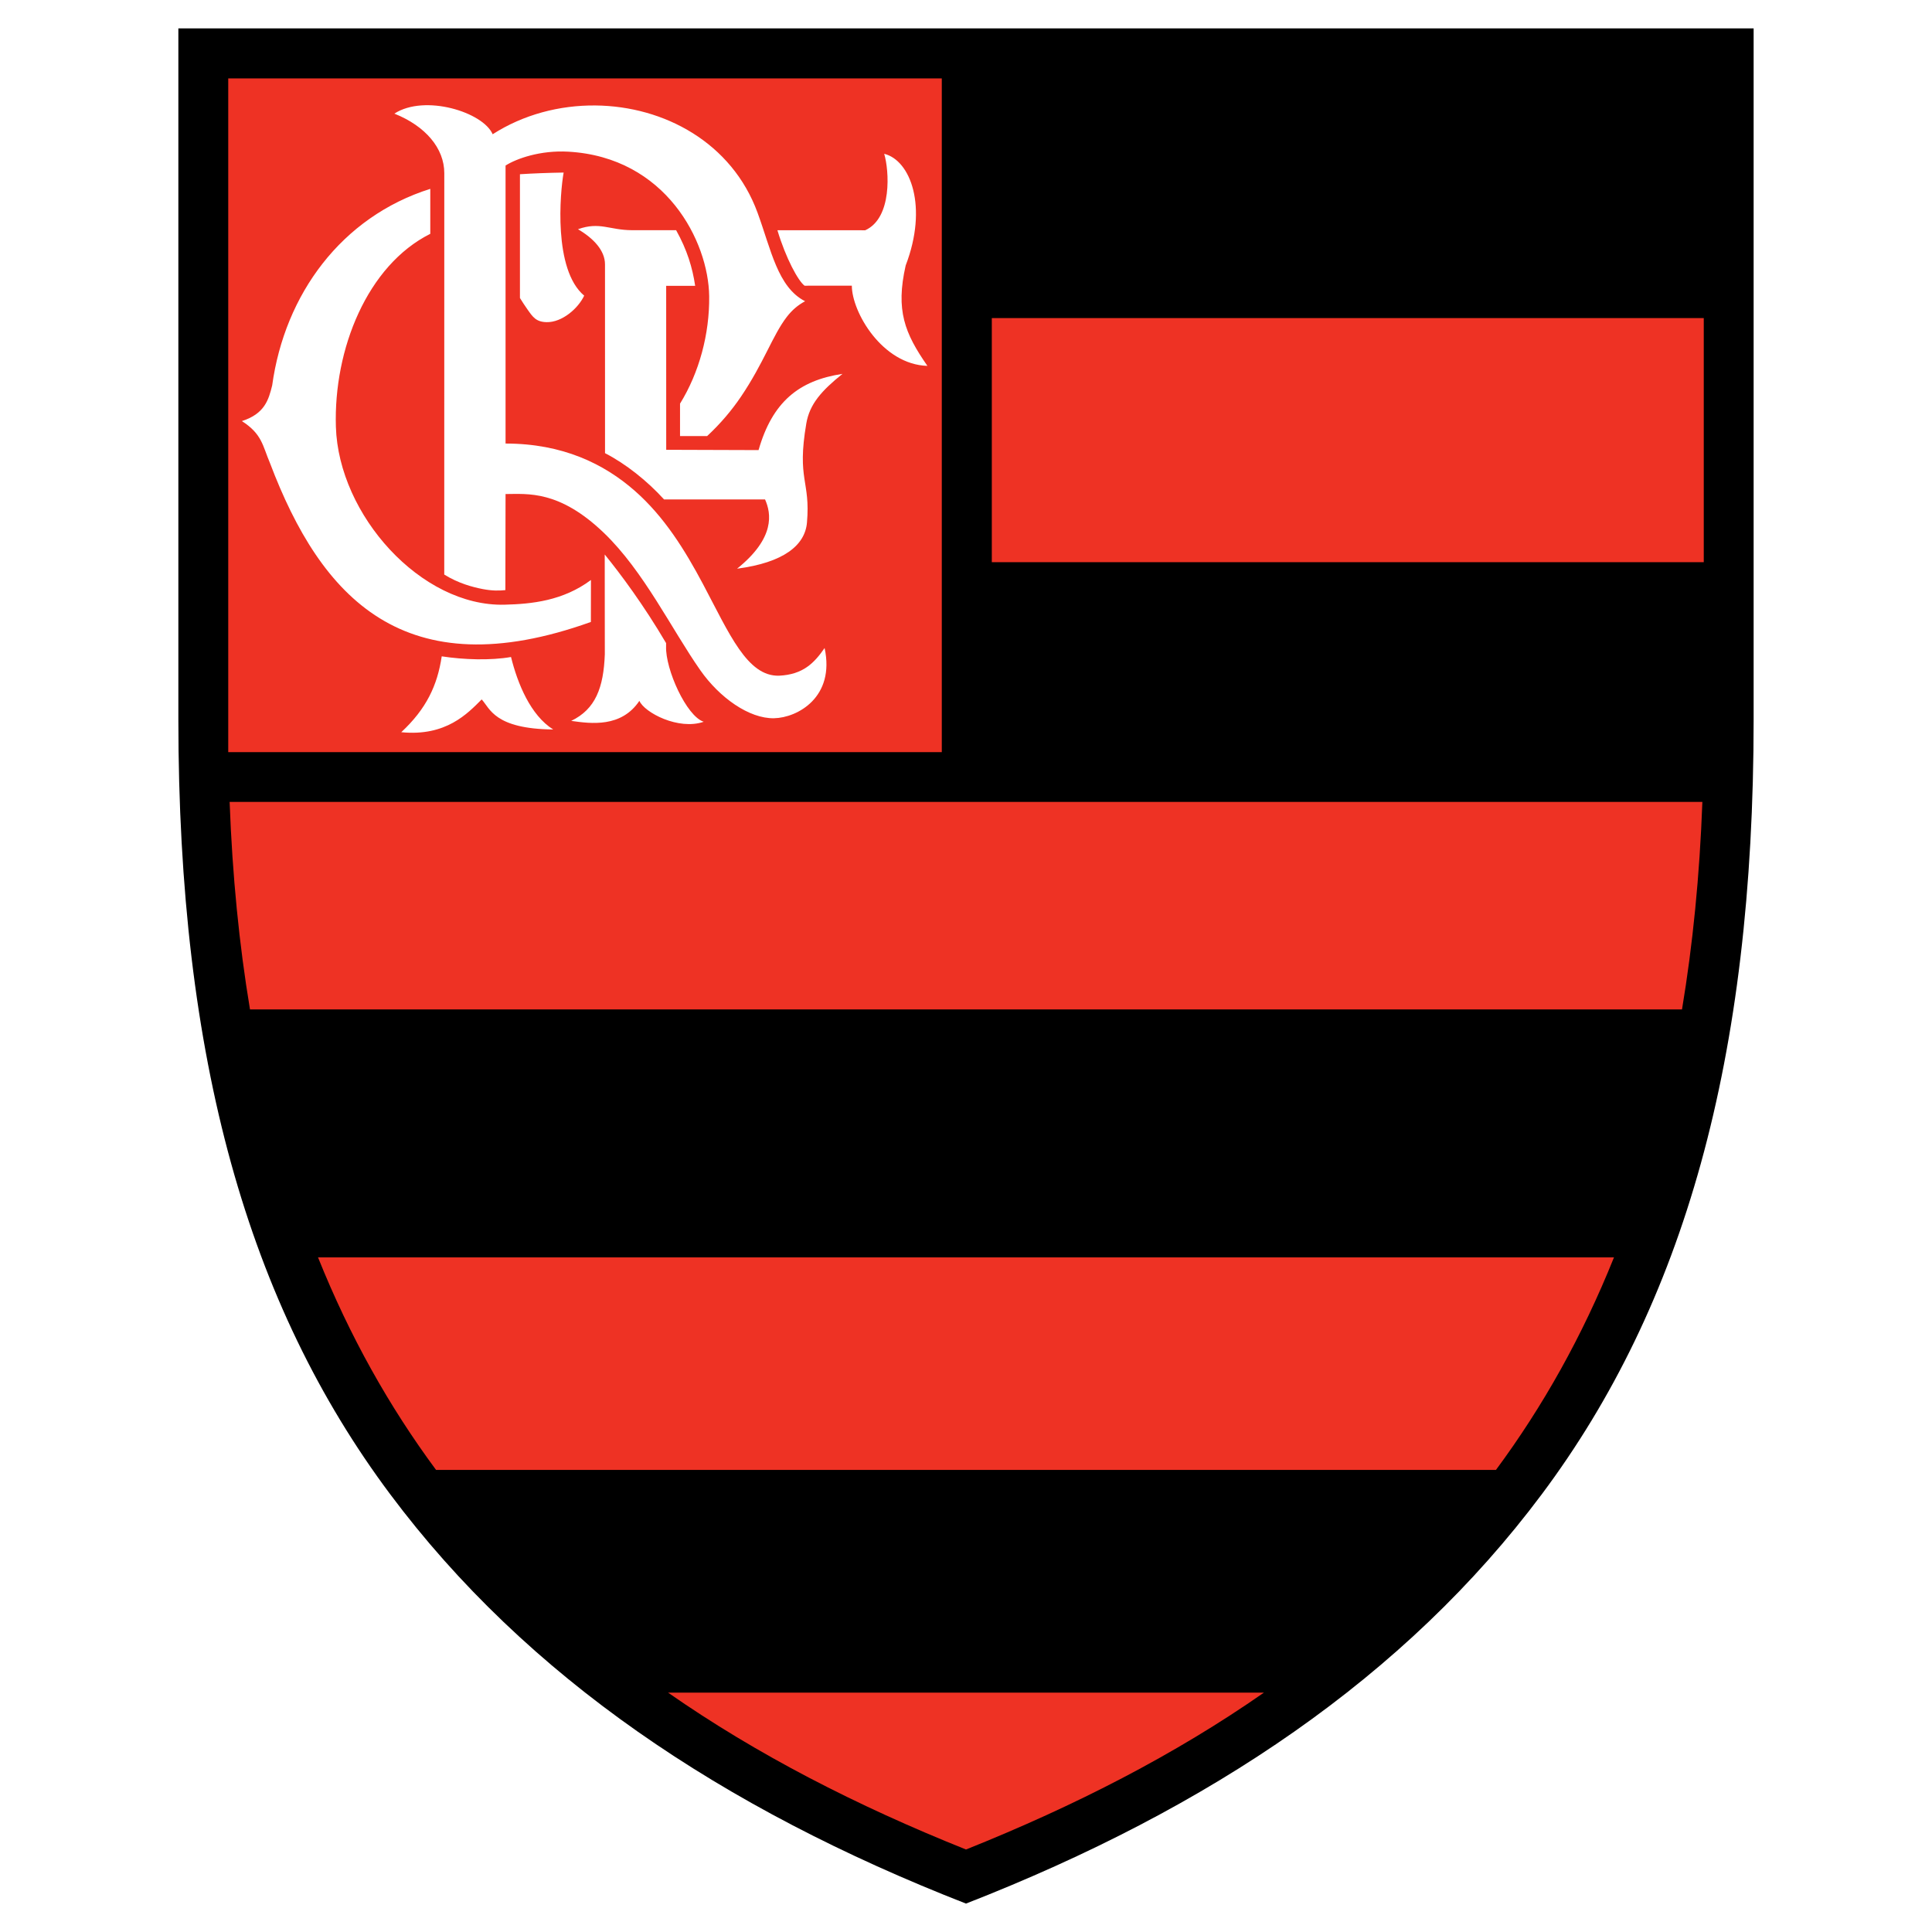
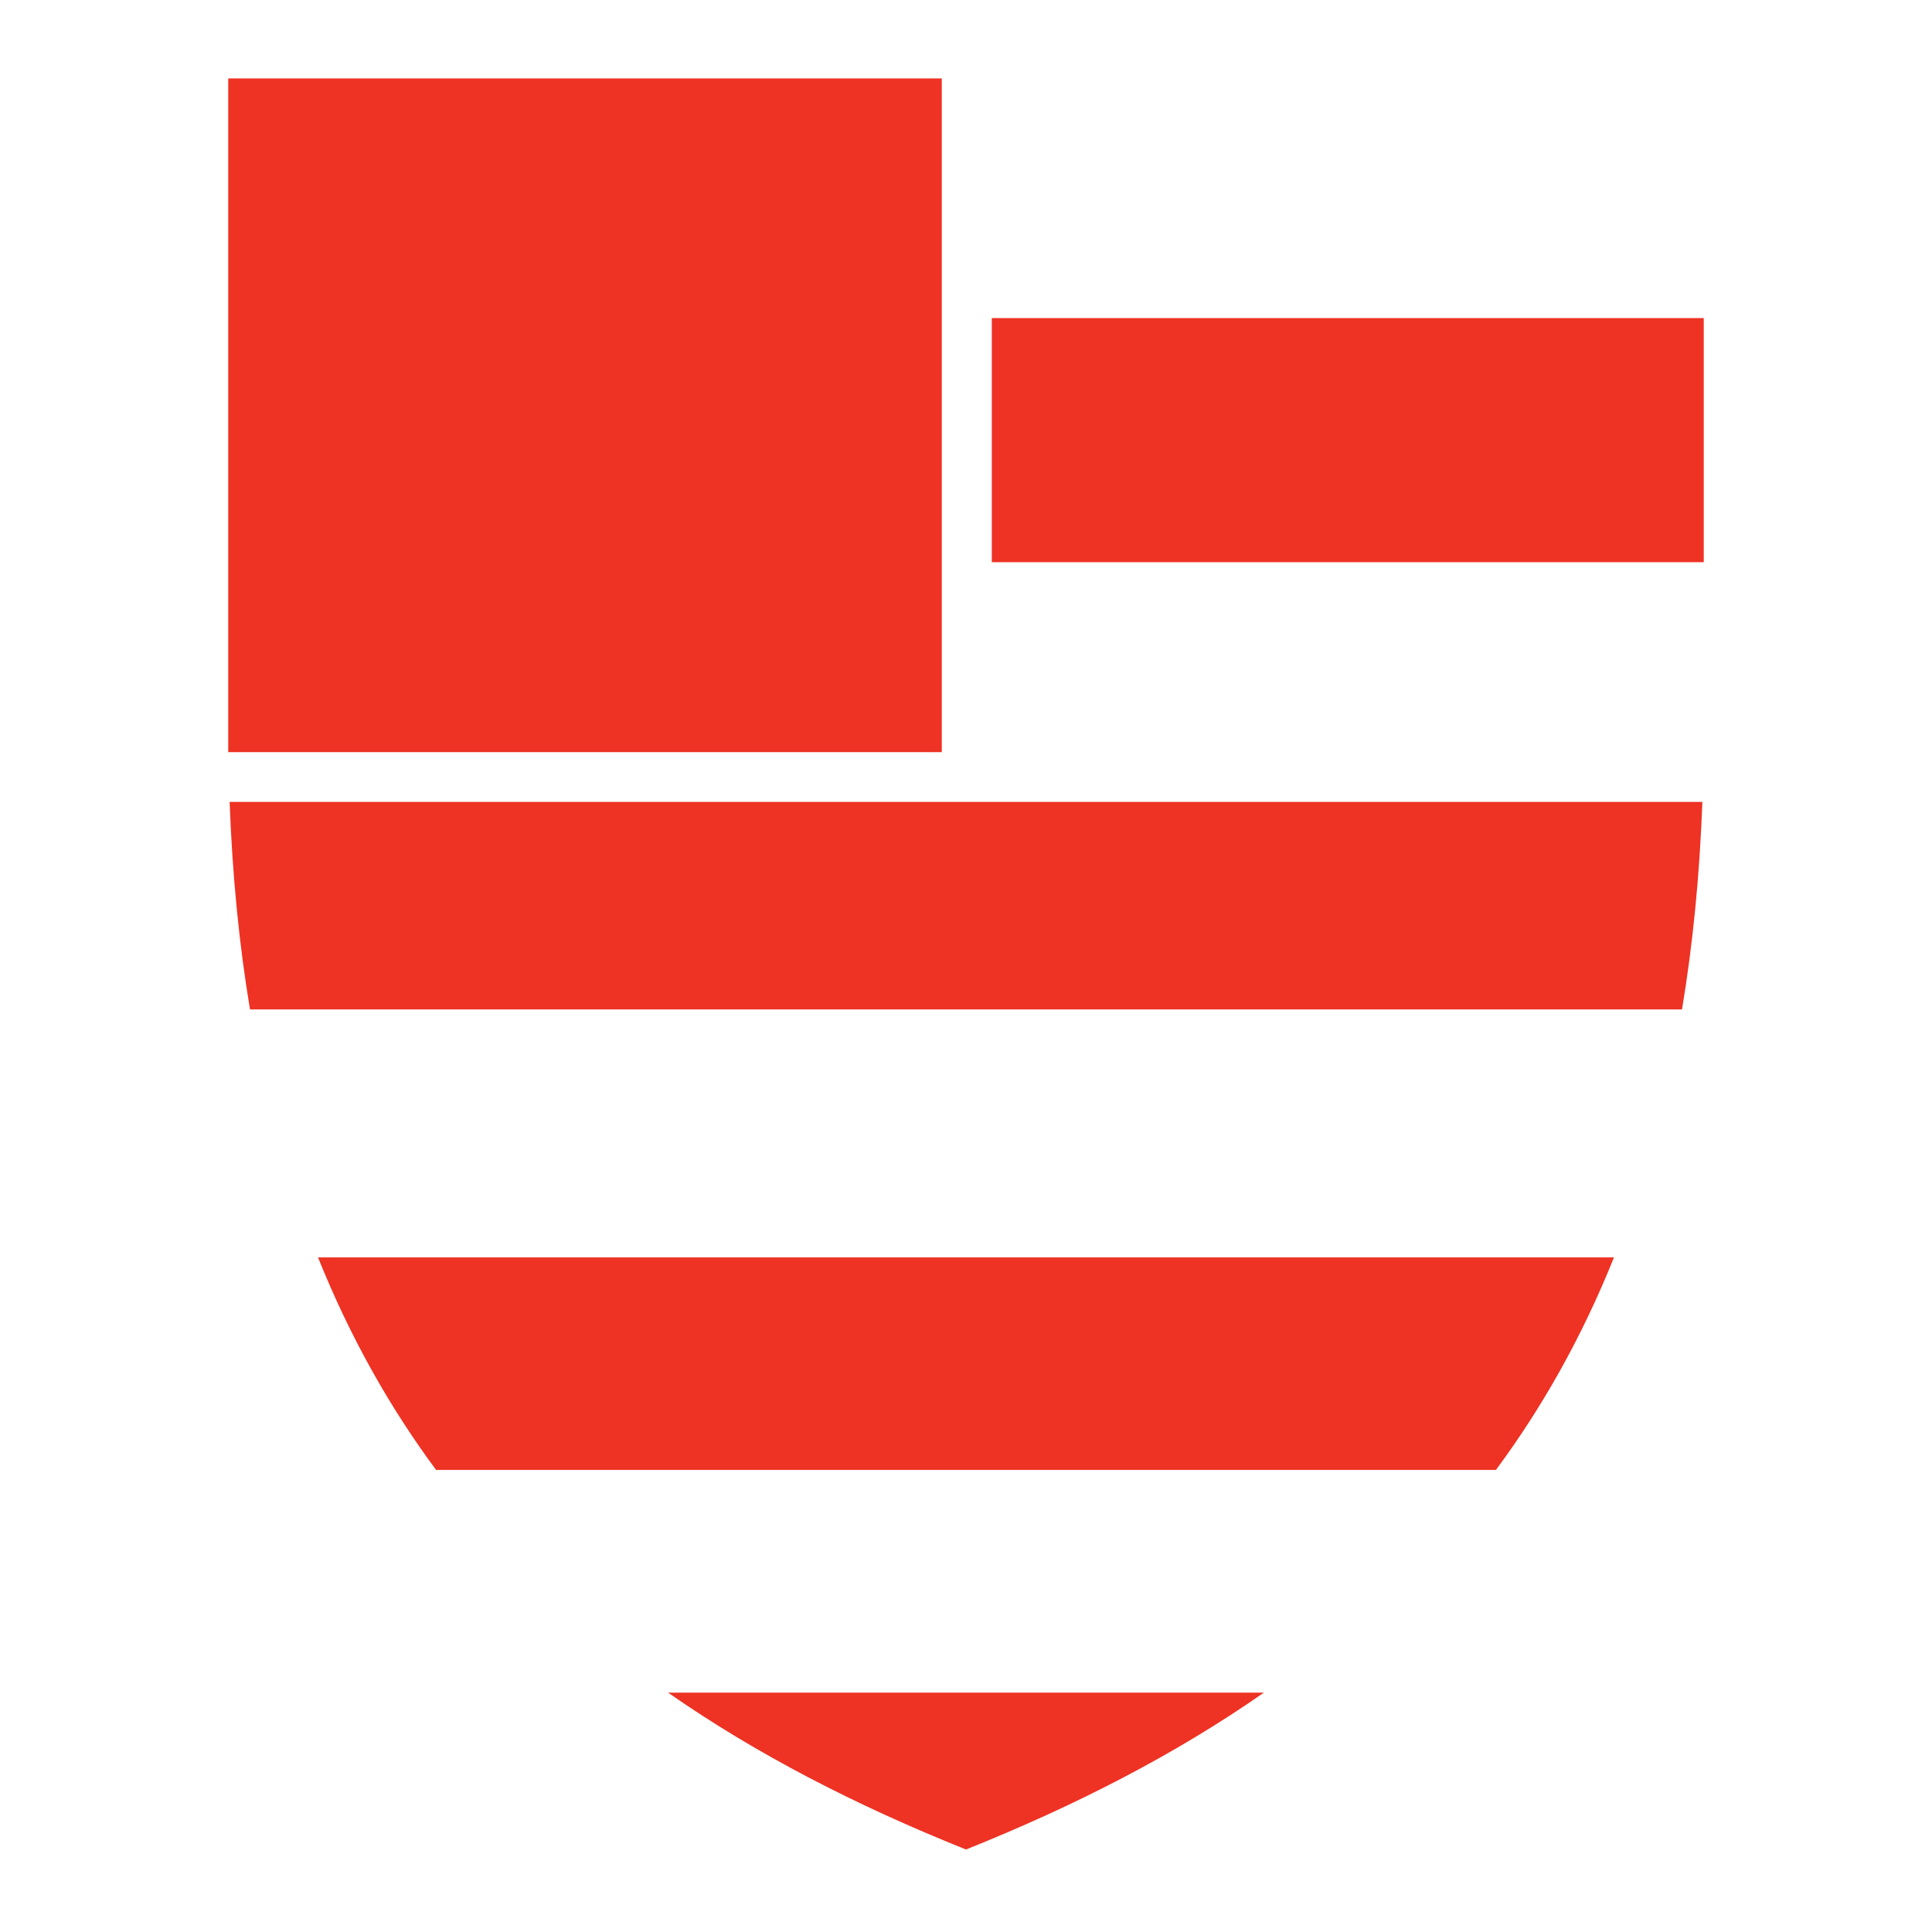
<svg xmlns="http://www.w3.org/2000/svg" version="1.0" id="Layer_1" x="0px" y="0px" width="192.756px" height="192.756px" viewBox="0 0 192.756 192.756" enable-background="new 0 0 192.756 192.756" xml:space="preserve">
  <g>
    <polygon fill-rule="evenodd" clip-rule="evenodd" fill="#FFFFFF" points="0,0 192.756,0 192.756,192.756 0,192.756 0,0  " />
-     <path fill-rule="evenodd" clip-rule="evenodd" d="M96.378,189.922c-24.331-9.5-43.84-22.625-57.452-40.846   c-14.144-18.934-21.131-43.34-21.131-77.316V2.834H174.96V71.76c0,33.976-6.986,58.382-21.131,77.316   C140.218,167.297,120.709,180.422,96.378,189.922L96.378,189.922z" />
    <path fill-rule="evenodd" clip-rule="evenodd" fill="#EE3224" d="M96.378,184.525c-10.924-4.373-20.892-9.492-29.726-15.652h59.451   C117.27,175.033,107.302,180.152,96.378,184.525L96.378,184.525z M43.507,146.656c-4.667-6.305-8.619-13.332-11.778-21.205h129.298   c-3.159,7.873-7.111,14.9-11.777,21.205H43.507L43.507,146.656z M24.942,100.711c-1.076-6.455-1.76-13.344-2.032-20.702h146.936   c-0.271,7.358-0.956,14.247-2.032,20.702H24.942L24.942,100.711z M98.953,31.737h71.032v24.351H98.953V31.737L98.953,31.737z    M22.771,7.825h71.192v67.214H22.771V7.825L22.771,7.825z" />
-     <path fill-rule="evenodd" clip-rule="evenodd" fill="#FFFFFF" d="M70.21,72.01c-1.725-0.55-3.837-5.255-3.754-7.518v-0.33   c-2.252-3.825-4.541-6.894-6.122-8.84l0.009,9.951c-0.122,3.35-0.938,5.488-3.354,6.65c1.975,0.281,5.001,0.688,6.803-2   C64.29,71.09,67.696,72.885,70.21,72.01L70.21,72.01z M76.33,49.829c0.62,1.394,1.034,3.833-2.791,6.909   c4.654-0.612,6.775-2.337,6.972-4.597c0.365-4.205-1.031-4.235-0.065-9.893c0.329-1.928,1.514-3.263,3.608-4.947   c-4.358,0.654-6.998,2.811-8.372,7.605l-9.213-0.03l-0.004-16.359l2.892-0.002c-0.268-1.806-0.798-3.576-1.899-5.547l-4.423-0.002   c-2.228-0.01-3.213-0.871-5.369-0.096c1.565,0.916,2.696,2.135,2.695,3.505l0.003,18.837c2.06,1.058,4.206,2.762,5.889,4.617   L76.33,49.829L76.33,49.829z M80.273,28.505l4.715-0.004c0,2.625,3.026,7.865,7.54,8.003c-2.274-3.269-3.181-5.545-2.169-10.016   c2.243-5.842,0.491-10.496-2.143-11.144c0.497,1.636,0.826,6.403-1.893,7.63l-8.76-0.004   C78.406,25.781,79.644,28.047,80.273,28.505L80.273,28.505z M58.952,62.053c-18.62,6.673-26.918-2.393-32.017-15.855   c-0.736-1.725-0.772-2.884-2.802-4.186c2.275-0.73,2.667-2.122,3.022-3.556c1.253-9.098,6.919-16.82,15.774-19.614v4.487   c-6.273,3.142-9.656,11.486-9.417,19.256c0.271,8.806,8.499,17.951,16.815,17.746c2.74-0.068,5.846-0.389,8.632-2.465   L58.952,62.053L58.952,62.053z M51.875,17.383c1.357-0.086,2.806-0.14,4.359-0.167c-0.355,1.987-1.047,9.684,2.05,12.28   c-0.589,1.266-2.204,2.681-3.752,2.645c-1.05-0.024-1.371-0.507-1.913-1.279c-0.261-0.37-0.508-0.748-0.744-1.131V17.383   L51.875,17.383z M50.439,49.29l-0.019,9.586c-0.621,0.068-1.354,0.071-2.275-0.108c-0.989-0.192-2.417-0.568-3.822-1.445   l0.004-40.048c0-2.464-1.85-4.689-4.982-5.938c3.04-1.968,8.858-0.148,9.808,2.058c3.057-1.963,6.674-2.908,10.264-2.872   c6.853,0.069,13.605,3.716,16.162,10.693c1.35,3.682,2.012,7.449,4.745,8.838c-0.736,0.395-1.313,0.901-1.823,1.56   c-1.407,1.822-2.292,4.594-4.582,7.973c-0.911,1.345-2.017,2.662-3.366,3.919h-2.706v-3.234c1.914-3.096,2.953-6.956,2.908-10.716   c-0.067-5.47-4.318-13.869-14.055-14.423c-2.786-0.159-5.176,0.692-6.26,1.384v27.736c5.689,0,9.82,2.02,12.891,4.714   c2.942,2.581,5.004,5.911,6.822,9.335c2.609,4.916,4.396,9.209,7.581,9.112c2.389-0.115,3.501-1.262,4.537-2.76   c1.062,4.906-2.709,6.959-5.044,7.005c-2.485,0.05-5.439-2.052-7.358-4.791c-2.859-4.084-5.642-9.888-9.621-13.705   C55.794,48.892,52.661,49.284,50.439,49.29L50.439,49.29z M50.985,65.549c0.657,2.655,1.947,5.818,4.209,7.232   c-5.867-0.062-6.301-2.096-7.136-3c-1.409,1.409-3.561,3.712-8.024,3.271c2.515-2.341,3.606-4.681,4.037-7.569   C46.263,65.82,48.942,65.908,50.985,65.549L50.985,65.549z" />
  </g>
</svg>